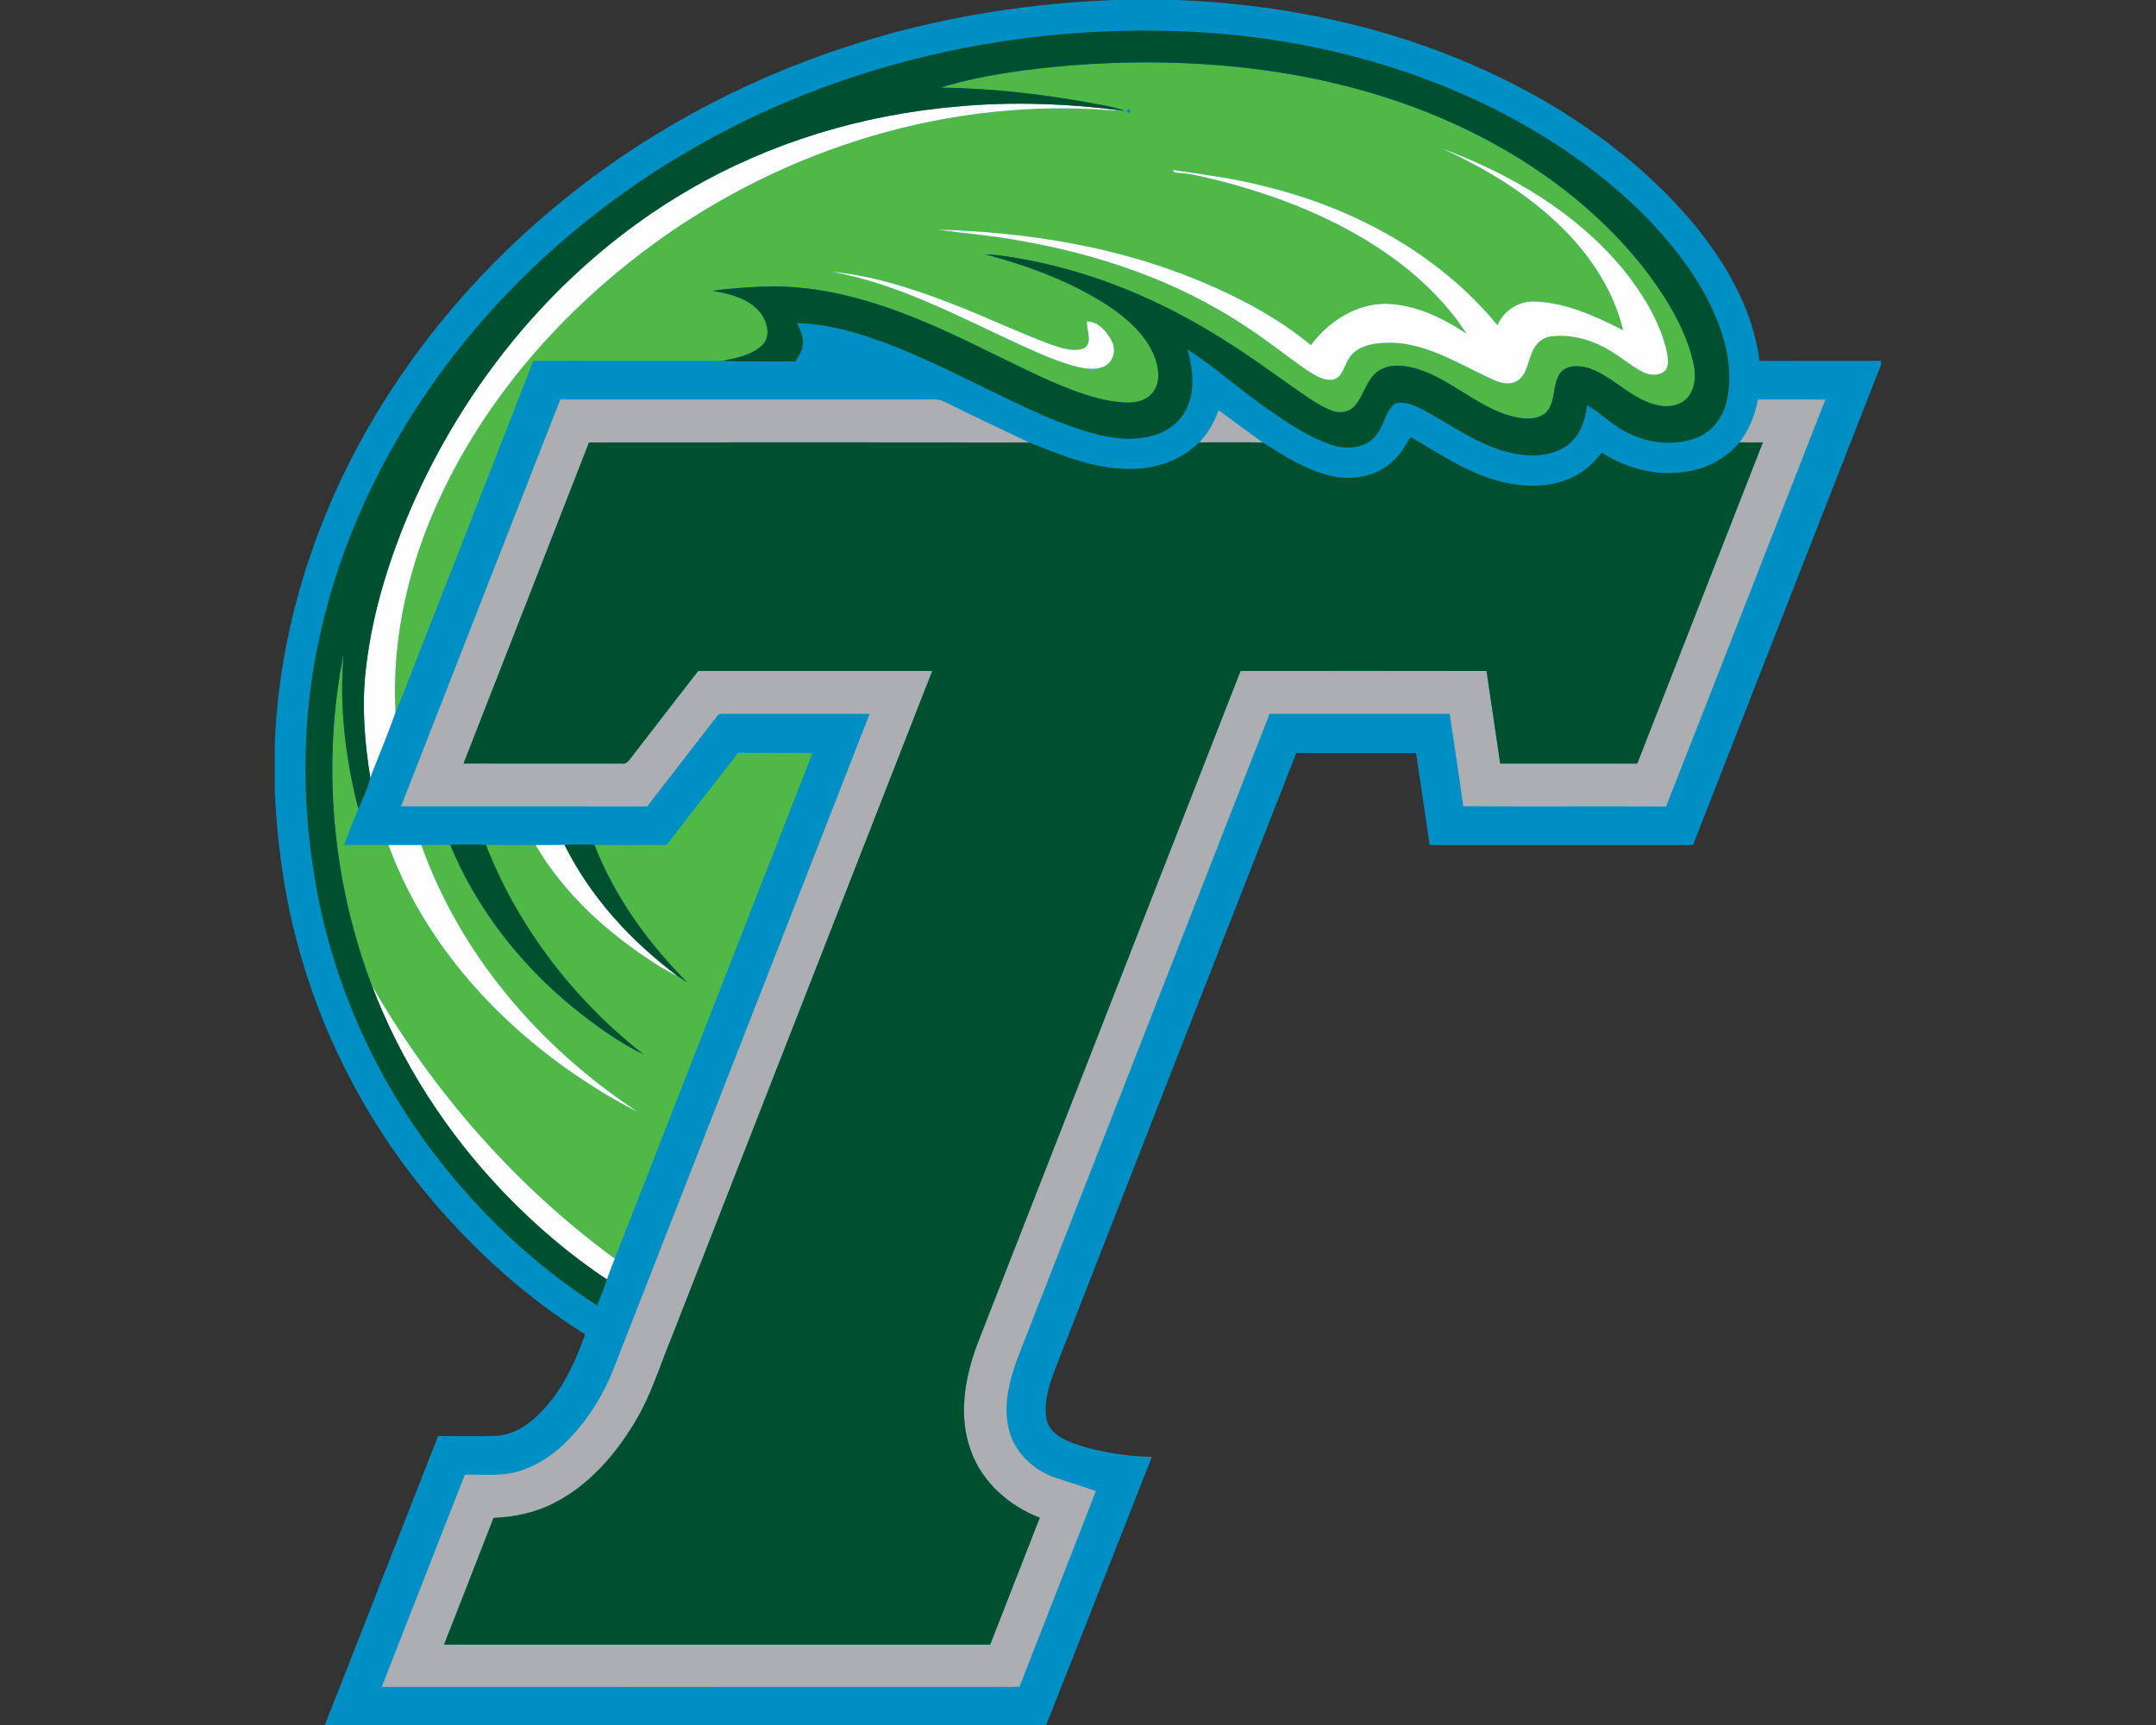
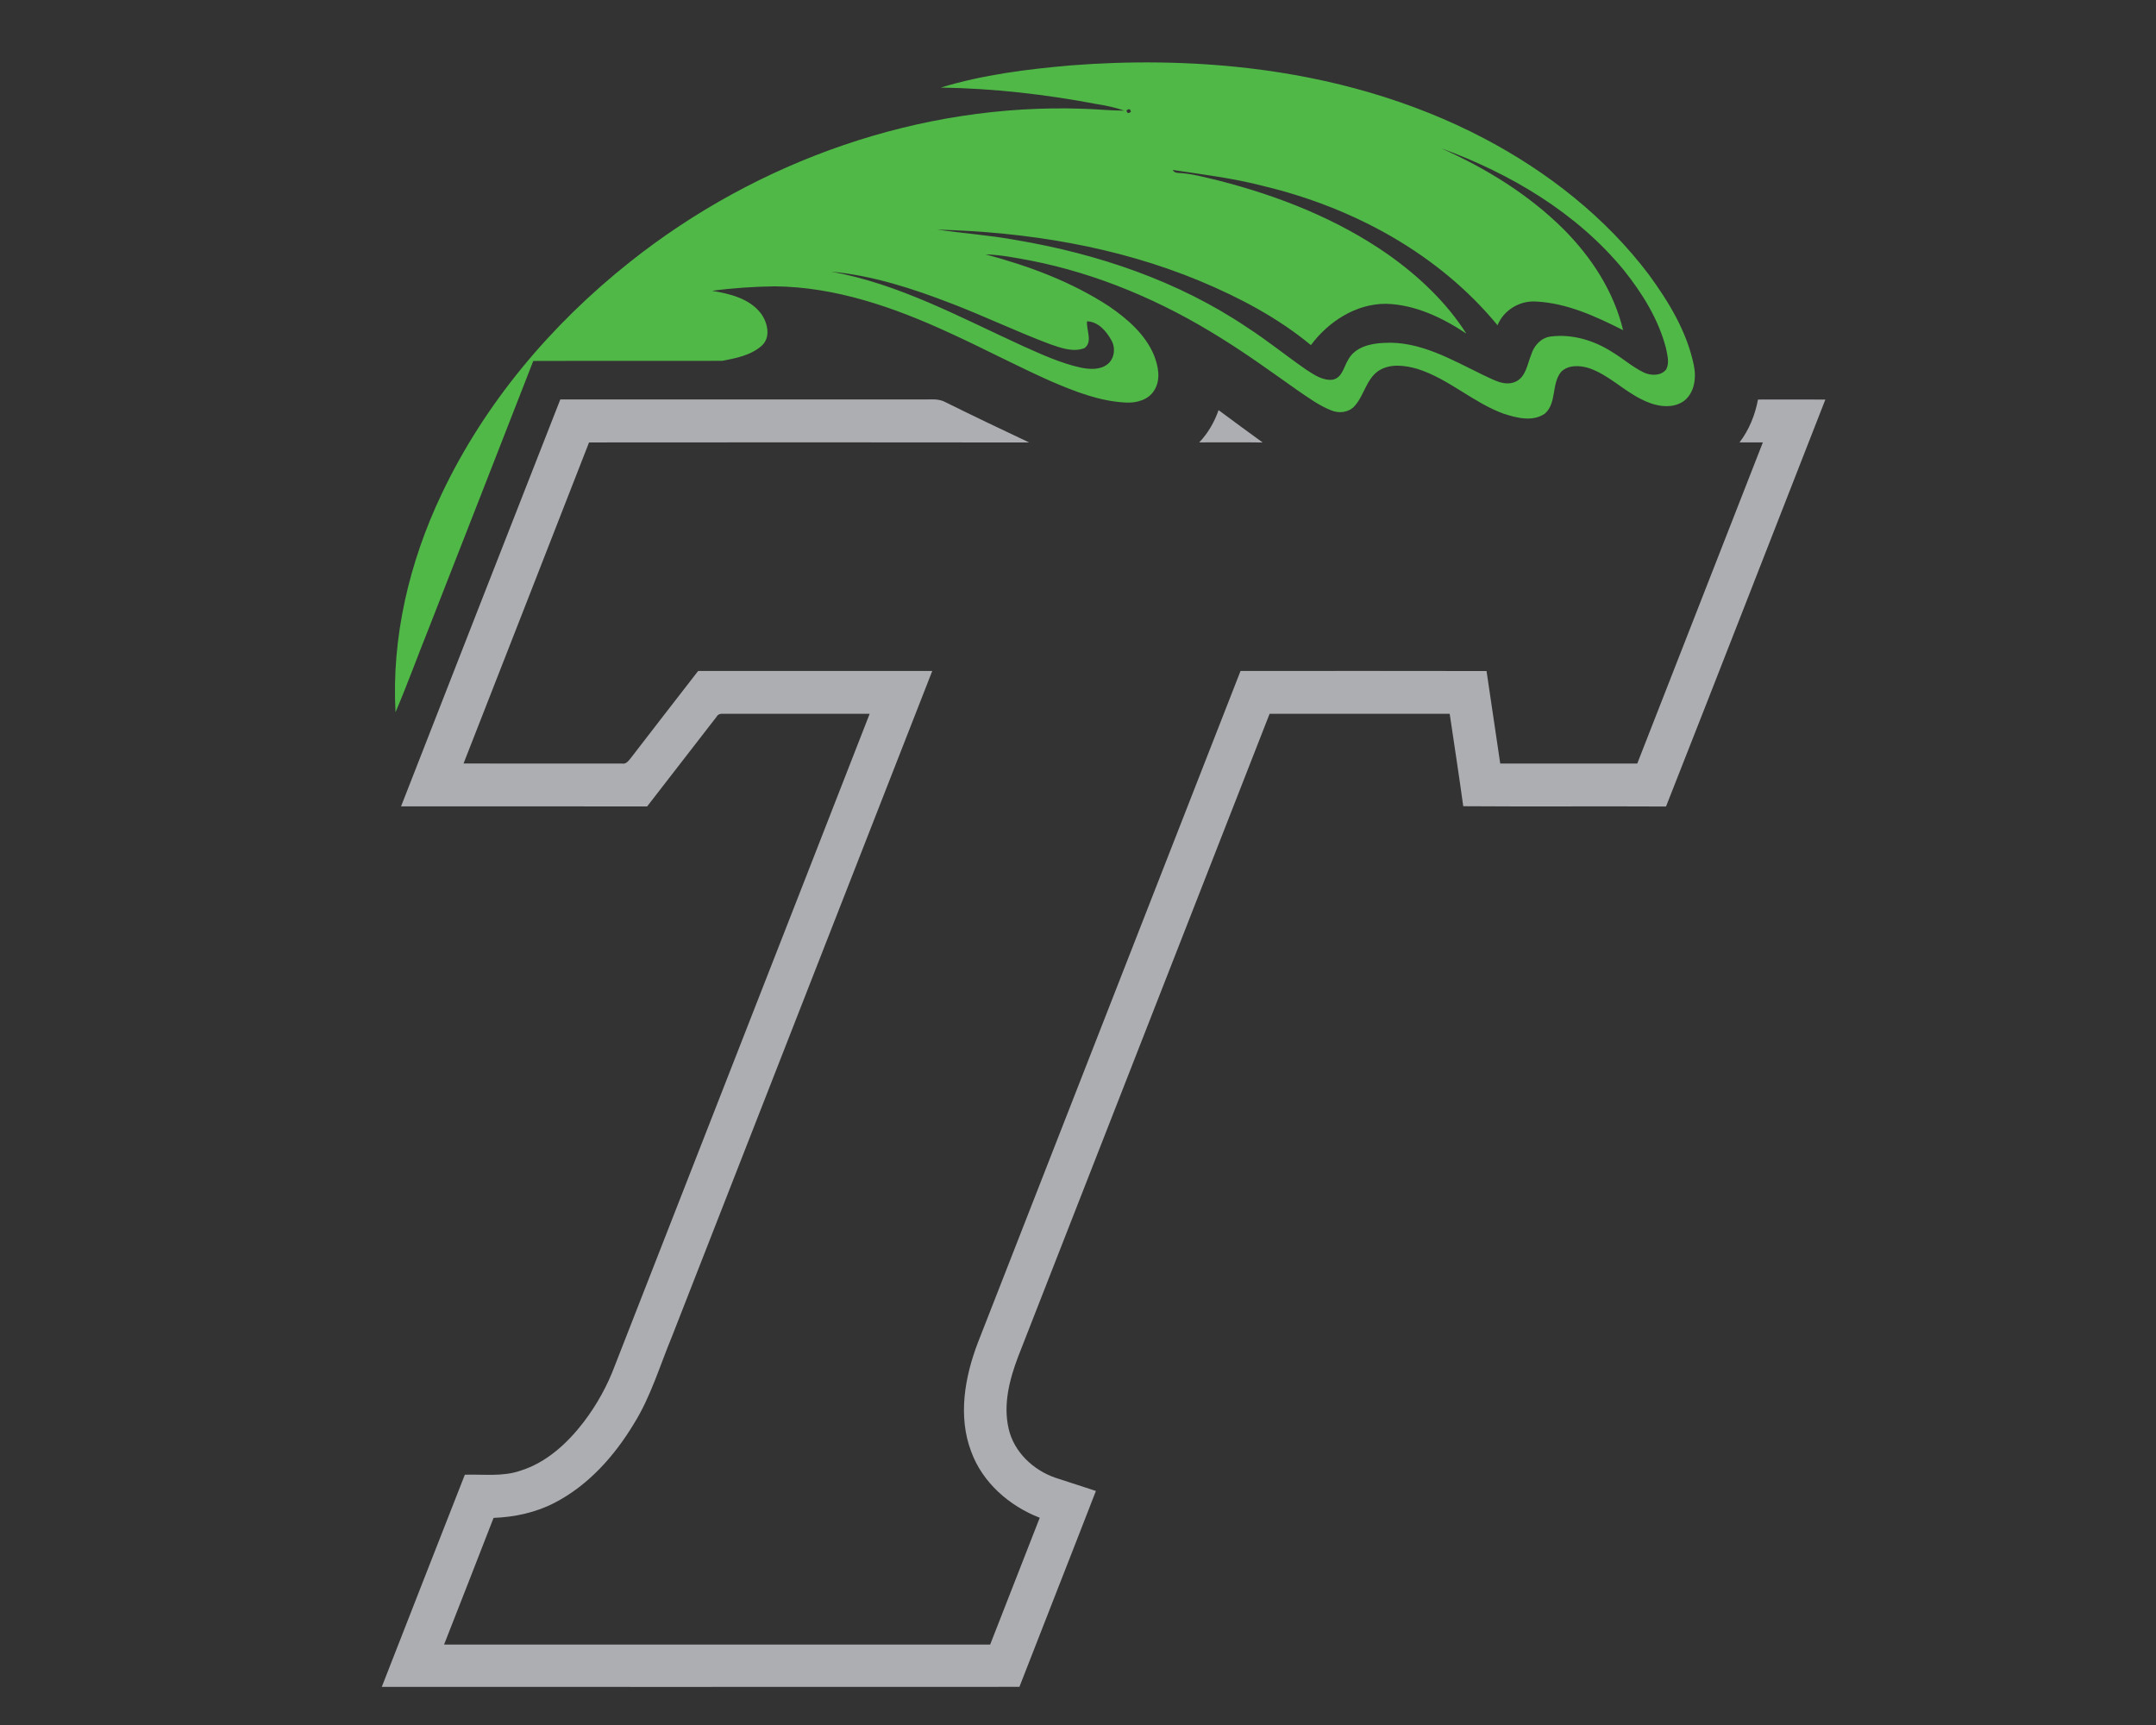
<svg xmlns="http://www.w3.org/2000/svg" xml:space="preserve" width="2000" height="1600" style="shape-rendering:geometricPrecision;text-rendering:geometricPrecision;image-rendering:optimizeQuality;fill-rule:evenodd;clip-rule:evenodd">
  <rect width="100%" height="100%" fill="#333333" stroke="none" />
-   <path d="M1033.75 0h58.38c85.15 3.4 170.1 19.18 249.6 50.14 66.46 25.85 129.34 61.96 182.76 109.41 26.97 24.24 51.71 51.26 71.44 81.8 18.18 28.27 32.08 59.88 36.28 93.45 37.59-.19 75.21-.02 112.82-.08v3.32c-58.32 148.54-116.3 297.21-174.53 445.76h-244.28c-4.2-28.46-8.36-56.93-12.6-85.37-37.04-.06-74.09.03-111.14-.06-74.54 189.9-148.69 379.95-223.07 569.91-5.77 15.22-11.47 31.57-8.64 48.04 2.65 12.55 15.21 19 26.31 22.81 22.91 8.15 47.21 11.51 71.44 12.19-32.77 82.85-65.08 165.89-98.03 248.68H301.32c35.32-89.21 69.91-178.73 105.05-268.01 17.55-.08 35.14.33 52.69-.16 15.49-.45 29.51-8.83 40.23-19.51 21.18-20.3 33.84-47.38 43.52-74.63-52.92-33.09-99.94-75.22-140.52-122.58-56.54-66.27-99.12-144.55-123.17-228.32-14.35-49.29-21.85-100.41-24.15-151.65v-47.28c4.91-116.63 45.01-230.4 108.96-327.61 44.36-67.7 99.9-127.93 163.16-178.34 82.35-65.94 177.92-114.95 278.97-145.04C879.93 14.65 956.73 3 1033.75 0z" style="fill:#008fc5;fill-rule:nonzero" />
  <path d="M519.76 370.53c112.01.02 224.01.04 336.02 0 7.17.16 14.91-1.16 21.44 2.59 25.68 12.75 51.58 25.05 77.49 37.29-136.09-.18-272.2-.14-408.29-.03-38.67 99.32-77.62 198.52-116.41 297.78 49.02.12 98.06.06 147.08.06 3.81.75 5.97-2.59 8.07-5.1 20.69-27.04 41.68-53.83 62.49-80.79 72.38 0 144.76-.02 217.15.02-80.46 205.9-161.06 411.74-241.58 617.62-11.24 27.06-19.57 55.58-35.18 80.59-18.08 29.98-42.4 57.35-73.91 73.5-17.37 8.95-36.83 13.12-56.28 13.84-15.18 39.21-30.57 78.35-45.92 117.5h506.58c15.31-39.22 30.72-78.39 46-117.63-28.2-10.92-53.11-32.57-63.61-61.43-12.43-32.77-5.93-69.19 6.24-101.03 81.16-207.66 162.46-415.27 243.63-622.94 76.08-.04 152.13-.12 228.21.04 4.2 28.62 8.4 57.23 12.7 85.83 42.36-.02 84.75 0 127.11-.02 38.84-99.28 77.69-198.58 116.52-297.87-7.23-.04-14.43-.06-21.63-.02 8.87-11.62 14.42-25.43 17.11-39.74 20.83-.06 41.66-.08 62.49.02-49.29 125.8-98.22 251.78-147.81 377.46-62.7-.35-125.4.2-188.09-.27-3.95-28.62-8.34-57.17-12.58-85.73-55.7.04-111.4 0-167.07.02-77.8 198.81-155.58 397.62-233.33 596.43-7.97 21.03-13.96 44.23-8.73 66.67 4.91 21.62 22.87 38.46 43.4 45.49 12.51 4.12 25.03 8.11 37.54 12.23-23.48 60.65-47.39 121.09-70.95 181.7-197.16.13-394.35.02-591.51.05 25.72-65.59 51.24-131.26 77.06-196.81 17.21-.55 35 2.05 51.63-3.75 24.1-7.53 43.42-25.34 58.52-44.99 12.29-16.1 22.2-34.02 29.23-53.03 78.63-201.36 157.61-402.59 236.15-603.99-45.19-.02-90.4.02-135.59-.02-2.52-.22-5.11.27-6.38 2.71-21.42 27.76-43.02 55.4-64.44 83.2-76.09 0-152.18.02-228.3-.02 49.22-125.82 98.32-251.68 147.73-377.43zm610.64 9.88c13.58 10.07 27.21 20.1 40.91 30.02-19.61-.32-39.22-.05-58.84-.1 8.13-8.52 14.06-18.83 17.93-29.92z" style="fill:#acaeb1;fill-rule:nonzero" />
-   <path d="M993.19 60.66c54.95-4.28 110.31-3.77 165.06 2.59 75.92 8.86 150.93 29.61 218.74 65.28 58.76 30.92 112.4 73.01 152.56 126.19 18.44 25.21 35.22 52.79 41.66 83.73 2.55 11.78.83 26.19-9.56 33.79-11.88 7.95-27.46 4.14-39.26-2.02-16.79-8.35-30.28-22.52-48.18-28.7-8.5-2.69-19.42-3.38-26.15 3.49-8.95 11.07-3.87 28.41-14.7 38.42-11.27 8.15-26.43 4.22-38.56.28-28.41-10.37-51-32.44-79.98-41.56-11.72-3.4-25.64-5.19-36.34 2-11.31 7.97-13.13 23.08-22.26 32.86-5.44 5.67-14.31 6.6-21.36 3.61-11.57-4.57-21.6-12.09-31.81-19.02-23.16-16.3-46.05-33-70.14-47.88-54.22-34.04-114.06-59.78-177.04-72.07-13.78-2.55-27.6-5.32-41.66-5.71 40.13 10.66 79.76 25.38 114.67 48.21 16.88 11.57 33.31 25.76 41.48 45 4.14 10.31 6.72 22.99.32 32.96-5.36 8.89-16.57 11.82-26.35 11.27-24.19-1.18-47.04-10.17-69.05-19.61-31.98-14.16-62.86-30.63-94.66-45.12-51-23.5-105.56-42.64-162.32-43.07-19.28.3-38.57 1.55-57.7 4.14 16.51 2.75 34.81 7.13 45.43 21.22 5.99 8.27 9.17 21.68.83 29.49-10.04 9.11-23.95 11.76-36.81 14.25-58.45.18-116.93-.09-175.37.12-32.34 83.12-64.95 166.13-97.4 249.17-10.23 25.52-19.61 51.4-30.39 76.68-3.75-69.59 12.8-139.29 42.58-202.01 39.99-84.57 101.87-157.8 174.96-215.73 118.21-93.94 269.37-147.44 420.79-142.02 11.96.31 23.88 1.65 35.83 1.69l2.06.08c-8.07-2.91-16.47-4.64-24.93-5.99-47.96-9.13-96.67-14.73-145.53-15.45 39.11-11.88 79.94-17.04 120.54-20.56zM318.73 606.51c-4.14 48.29 1.65 97.08 13.73 143.9-4.85 10.94-8.92 22.19-13.26 33.34 13.73.13 27.45.01 41.19.05 31.91 87.56 96.28 160.26 172.43 212.54 18.71 12.7 37.97 24.7 58.31 34.61-89.9-59.09-164.05-145.08-200.25-247.15 8.91 0 17.83.12 26.72-.21 24.38 58.97 64.79 110.68 114.08 150.97 20.46 16.37 41.8 32.08 65.45 43.54-64.62-50.55-116.51-117.93-146.43-194.51 15.37.47 30.74.1 46.1.21 26.71 45.53 66.9 81.79 111.05 110 6.66 4.4 13.55 8.42 20.87 11.62 2.95 1.91 5.89 3.81 8.84 5.76-36.42-36.54-67.36-79.32-86.15-127.59 22.28.45 44.57.14 66.85.17 22.2-28.42 44.15-57.04 66.39-85.43 23.03.19 46.06-.06 69.09.13-61.18 156.33-122.29 312.7-183.46 469.03-91.92-67.38-168.6-154.84-225.36-253.53-36.87-97.37-46.51-205.29-26.19-307.45zM1045 102.4c.43 2.71 1.78 3.14 4.06 1.3-.45-2.71-1.81-3.15-4.06-1.3zm291.9 35.14c41.51 18.53 80.99 42.74 113.36 74.88 25.91 25.93 46.78 57.87 55.4 93.82-25.27-12.74-51.99-25.11-80.67-26.56-15.19-1.04-30.03 7.87-35.82 22-54.82-66.59-134.25-109.35-217.35-129.18-27.54-7.2-55.97-10.65-83.93-14.88 1 2.11 3.16 2.83 5.42 2.79 12.55.61 24.68 4.18 36.87 6.99 55.54 14.18 109.94 35.53 157.19 68.46 28.29 19.96 54.13 44.21 72.86 73.54-22.19-14.74-47.41-26.88-74.51-27.62-27.93-.12-53.37 16.47-69.67 38.32-30.72-25.41-66.37-44.19-103.03-59.49-77.03-32.02-160.63-45.44-243.69-47.64 24.46 3.53 49.2 5.22 73.54 9.73 75.58 12.78 150.09 37.91 213.99 80.97 18.98 12.23 36.48 26.56 55.05 39.36 7.28 4.69 15.41 10.32 24.52 9.11 8.73-1.83 10.13-11.98 14.19-18.44 6.27-11.8 20.75-15.17 33.08-15.64 33.38-2.06 63.12 15.76 92.1 29.76 9.28 4.12 19.65 10.84 30.05 6.26 9.76-4.47 11-16.45 14.63-25.32 2.55-8.33 9.32-15.71 18.33-16.67 19.83-2.42 39.95 3.69 56.6 14.35 10.15 6.05 19.05 14.13 29.78 19.22 6.52 2.94 15.77 3.06 20.5-3.08 3.12-6.11.98-13.22-.22-19.54-6.96-26.89-21.98-51.02-39.2-72.54-43.82-53.3-105.17-89.52-169.37-112.96zM771.05 251.96c63.3 11.4 120.21 42.73 178.12 69.14 17.44 7.79 34.99 15.88 53.76 19.96 7.95 1.5 17.15 2.17 24.05-2.92 6.89-5.08 8.16-15.37 3.96-22.58-4.63-8.42-12.19-17.23-22.56-17.53-.8 8.05 5.46 18.87-2.23 24.78-10.53 4.2-21.97-.1-32.1-3.58-30.86-11.58-60.64-25.89-91.43-37.71-35.92-13.88-73.03-25.97-111.57-29.56z" style="fill:#50b847;fill-rule:nonzero" />
-   <path d="M570.28 1167.49c-91.92-67.38-168.6-154.84-225.36-253.53 26.98 71.29 69.24 136.45 121.78 191.55 29.09 30.33 61.17 57.99 96.28 81.18 2.23-6.48 4.76-12.84 7.3-19.2zm715.44-885.71c-27.93-.12-53.37 16.47-69.67 38.32-30.72-25.41-66.37-44.19-103.03-59.49-77.03-32.02-160.63-45.44-243.69-47.64 24.46 3.53 49.2 5.22 73.54 9.73 75.58 12.78 150.09 37.91 213.99 80.97 18.98 12.23 36.48 26.56 55.05 39.36 7.28 4.69 15.41 10.32 24.52 9.11 8.73-1.83 10.13-11.98 14.19-18.44 6.27-11.8 20.75-15.17 33.08-15.64 33.38-2.06 63.12 15.76 92.1 29.76 9.28 4.12 19.65 10.84 30.05 6.26 9.76-4.47 11-16.45 14.63-25.32 2.55-8.33 9.32-15.71 18.33-16.67 19.83-2.42 39.95 3.69 56.6 14.35 10.15 6.05 19.05 14.13 29.78 19.22 6.52 2.94 15.77 3.06 20.5-3.08 3.12-6.11.98-13.22-.22-19.54-6.96-26.89-21.98-51.02-39.2-72.54-43.82-53.3-105.17-89.52-169.37-112.96 41.51 18.53 80.99 42.74 113.36 74.88 25.91 25.93 46.78 57.87 55.4 93.82-25.27-12.74-51.99-25.11-80.67-26.56-15.19-1.04-30.03 7.87-35.82 22-54.82-66.59-134.25-109.35-217.35-129.18-27.54-7.2-55.97-10.65-83.93-14.88 1 2.11 3.16 2.83 5.42 2.79 12.55.61 24.68 4.18 36.87 6.99 55.54 14.18 109.94 35.53 157.19 68.46 28.29 19.96 54.13 44.21 72.86 73.54-22.19-14.74-47.41-26.88-74.51-27.62zM949.17 321.1c17.44 7.79 34.99 15.88 53.76 19.96 7.95 1.5 17.15 2.17 24.05-2.92 6.89-5.08 8.16-15.37 3.96-22.58-4.63-8.42-12.19-17.23-22.56-17.53-.8 8.05 5.46 18.87-2.23 24.78-10.53 4.2-21.97-.1-32.1-3.58-30.86-11.58-60.64-25.89-91.43-37.71-35.92-13.88-73.03-25.97-111.57-29.56 63.3 11.4 120.21 42.73 178.12 69.14zM366.89 660.65c-3.75-69.59 12.8-139.29 42.58-202.01 39.99-84.57 101.87-157.8 174.96-215.73 118.21-93.94 269.37-147.44 420.79-142.02 11.96.31 23.88 1.65 35.83 1.69-51.02-6.62-102.73-8.56-154.01-3.69-86.93 7.51-172.55 33.21-248.03 77.21-123.94 71.97-218.43 189.96-269.15 323.32-15.04 39.91-26.31 81.47-30.77 123.97-3.49 32.63-.78 65.57 4.38 97.87 7.83-20.18 16.33-40.17 23.42-60.61zM496.8 783.8c26.71 45.53 66.9 81.79 111.05 110 6.66 4.4 13.55 8.42 20.87 11.62-43.21-32.31-80.92-73.18-105.01-121.77-8.97.25-17.94.13-26.91.15zm-136.41 0c31.91 87.56 96.28 160.26 172.43 212.54 18.71 12.7 37.97 24.7 58.31 34.61-89.9-59.09-164.05-145.08-200.25-247.15-10.17 0-20.34-.02-30.49 0z" style="fill:#fefefe" />
-   <path d="M864.8 622.35c-80.46 205.9-161.06 411.74-241.58 617.62-11.24 27.06-19.57 55.58-35.18 80.59-18.08 29.98-42.4 57.35-73.91 73.5-17.37 8.95-36.83 13.12-56.28 13.84-15.18 39.21-30.57 78.35-45.92 117.5h506.58c15.31-39.22 30.72-78.39 46-117.63-28.2-10.92-53.11-32.57-63.61-61.43-12.43-32.77-5.93-69.19 6.24-101.03 81.16-207.66 162.46-415.27 243.63-622.94 76.08-.04 152.13-.12 228.21.04 4.2 28.62 8.4 57.23 12.7 85.83 42.36-.02 84.75 0 127.11-.02 38.84-99.28 77.69-198.58 116.52-297.87-7.23-.04-14.43-.06-21.63-.02-12.37 14.7-30.18 24.38-49.18 27.05-27.27 4.73-55.5-2.77-78.61-17.47-6.79 8.4-14.55 16.29-24.26 21.28-21.34 11.35-47 11.37-69.93 5.34-30.41-7.7-56.4-25.88-83.22-41.27-4.81 8.17-9.66 16.57-16.87 22.91-15.07 14.08-37.67 17.83-57.32 13.1-23.05-5.4-43.13-18.59-62.98-30.84-19.61-.32-39.22-.05-58.84-.1-16.9 16.64-40.83 24.95-64.33 24.61-32.77.18-63.51-12.76-93.43-24.53-136.09-.18-272.2-.14-408.29-.03-38.67 99.32-77.62 198.52-116.41 297.78 49.02.12 98.06.06 147.08.06 3.81.75 5.97-2.59 8.07-5.1 20.69-27.04 41.68-53.83 62.49-80.79 72.38 0 144.76-.02 217.15.02zm-341.09 161.3c24.09 48.59 61.8 89.46 105.01 121.77 2.95 1.91 5.89 3.81 8.84 5.76-36.42-36.54-67.36-79.32-86.15-127.59-9.23-.43-18.47-.47-27.7.06zm-106.11-.06c24.38 58.97 64.79 110.68 114.08 150.97 20.46 16.37 41.8 32.08 65.45 43.54-64.62-50.55-116.51-117.93-146.43-194.51-11.01-.45-22.07-.43-33.1 0zm49.1 321.92c-52.54-55.1-94.8-120.26-121.78-191.55-36.87-97.37-46.51-205.29-26.19-307.45-4.14 48.29 1.65 97.08 13.73 143.9 4.04-9.54 8.83-19.02 11.01-29.15-5.16-32.3-7.87-65.24-4.38-97.87 4.46-42.5 15.73-84.06 30.77-123.97 50.72-133.36 145.21-251.35 269.15-323.32 75.48-44 161.1-69.7 248.03-77.21 51.28-4.87 102.99-2.93 154.01 3.69l2.06.08c-8.07-2.91-16.47-4.64-24.93-5.99-47.96-9.13-96.67-14.73-145.53-15.45 39.11-11.88 79.94-17.04 120.54-20.56 54.95-4.28 110.31-3.77 165.06 2.59 75.92 8.86 150.93 29.61 218.74 65.28 58.76 30.92 112.4 73.01 152.56 126.19 18.44 25.21 35.22 52.79 41.66 83.73 2.55 11.78.83 26.19-9.56 33.79-11.88 7.95-27.46 4.14-39.26-2.02-16.79-8.35-30.28-22.52-48.18-28.7-8.5-2.69-19.42-3.38-26.15 3.49-8.95 11.07-3.87 28.41-14.7 38.42-11.27 8.15-26.43 4.22-38.56.28-28.41-10.37-51-32.44-79.98-41.56-11.72-3.4-25.64-5.19-36.34 2-11.31 7.97-13.13 23.08-22.26 32.86-5.44 5.67-14.31 6.6-21.36 3.61-11.57-4.57-21.6-12.09-31.81-19.02-23.16-16.3-46.05-33-70.14-47.88-54.22-34.04-114.06-59.78-177.04-72.07-13.78-2.55-27.6-5.32-41.66-5.71 40.13 10.66 79.76 25.38 114.67 48.21 16.88 11.57 33.31 25.76 41.48 45 4.14 10.31 6.72 22.99.32 32.96-5.36 8.89-16.57 11.82-26.35 11.27-24.19-1.18-47.04-10.17-69.05-19.61-31.98-14.16-62.86-30.63-94.66-45.12-51-23.5-105.56-42.64-162.32-43.07-19.28.3-38.57 1.55-57.7 4.14 16.51 2.75 34.81 7.13 45.43 21.22 5.99 8.27 9.17 21.68.83 29.49-10.04 9.11-23.95 11.76-36.81 14.25 22.55 1.26 45.19.1 67.77.63 3-4.77 6.38-9.64 6.89-15.43.96-7.18-2.32-13.9-5.34-20.16 29.45.75 58.01 9.19 85.34 19.59 38.71 14.94 75.48 34.3 112.9 52.15 23.64 11.19 47.53 22.2 72.72 29.48 19.79 5.64 41.38 8.95 61.39 2.44 13.82-4.2 25.85-14.67 30.74-28.41 6.01-16.43 3.79-34.49-.94-50.94 26.54 17.21 50 38.69 76.13 56.52 18.65 12.87 37.79 26.01 59.68 32.66 14.23 4.46 32.67 1.71 40.95-11.91 6.29-8.43 7.17-20.74 16.08-27.08 12.41-2.88 23.86 5.17 34.42 10.57 21.43 12.5 42.42 26.66 66.49 33.7 18.63 5.21 40.46 6.7 57.29-4.47 12.64-8.42 18.12-23.7 19.67-38.21 13.37 7.6 23.97 19.32 38.06 25.8 18.99 9.68 41.98 12.05 62.24 5.01 15.41-5.4 26.3-19.85 29.46-35.6 6.21-28.25-1.37-57.48-13.05-83.27-15.25-33.05-38.11-61.98-63.39-87.92-43.82-43.78-96.16-78.45-151.99-104.95-84.54-39.99-177.38-61.19-270.61-65.59-161-7.44-324.91 29.19-464.41 110.82-96.39 56.17-180.95 133.17-243.77 225.5-48.63 71.49-84.24 152.3-100.89 237.29-14.94 75.26-13.51 153.38 1.08 228.57 16.9 86.26 54.14 168.36 107.46 238.22 42.06 55.1 93.08 103.67 151.5 141.15 3.18-7.99 6.62-15.9 9.06-24.15-35.11-23.19-67.19-50.85-96.28-81.18z" style="fill:#00502f" />
+   <path d="M993.19 60.66c54.95-4.28 110.31-3.77 165.06 2.59 75.92 8.86 150.93 29.61 218.74 65.28 58.76 30.92 112.4 73.01 152.56 126.19 18.44 25.21 35.22 52.79 41.66 83.73 2.55 11.78.83 26.19-9.56 33.79-11.88 7.95-27.46 4.14-39.26-2.02-16.79-8.35-30.28-22.52-48.18-28.7-8.5-2.69-19.42-3.38-26.15 3.49-8.95 11.07-3.87 28.41-14.7 38.42-11.27 8.15-26.43 4.22-38.56.28-28.41-10.37-51-32.44-79.98-41.56-11.72-3.4-25.64-5.19-36.34 2-11.31 7.97-13.13 23.08-22.26 32.86-5.44 5.67-14.31 6.6-21.36 3.61-11.57-4.57-21.6-12.09-31.81-19.02-23.16-16.3-46.05-33-70.14-47.88-54.22-34.04-114.06-59.78-177.04-72.07-13.78-2.55-27.6-5.32-41.66-5.71 40.13 10.66 79.76 25.38 114.67 48.21 16.88 11.57 33.31 25.76 41.48 45 4.14 10.31 6.72 22.99.32 32.96-5.36 8.89-16.57 11.82-26.35 11.27-24.19-1.18-47.04-10.17-69.05-19.61-31.98-14.16-62.86-30.63-94.66-45.12-51-23.5-105.56-42.64-162.32-43.07-19.28.3-38.57 1.55-57.7 4.14 16.51 2.75 34.81 7.13 45.43 21.22 5.99 8.27 9.17 21.68.83 29.49-10.04 9.11-23.95 11.76-36.81 14.25-58.45.18-116.93-.09-175.37.12-32.34 83.12-64.95 166.13-97.4 249.17-10.23 25.52-19.61 51.4-30.39 76.68-3.75-69.59 12.8-139.29 42.58-202.01 39.99-84.57 101.87-157.8 174.96-215.73 118.21-93.94 269.37-147.44 420.79-142.02 11.96.31 23.88 1.65 35.83 1.69l2.06.08c-8.07-2.91-16.47-4.64-24.93-5.99-47.96-9.13-96.67-14.73-145.53-15.45 39.11-11.88 79.94-17.04 120.54-20.56zM318.73 606.51zM1045 102.4c.43 2.71 1.78 3.14 4.06 1.3-.45-2.71-1.81-3.15-4.06-1.3zm291.9 35.14c41.51 18.53 80.99 42.74 113.36 74.88 25.91 25.93 46.78 57.87 55.4 93.82-25.27-12.74-51.99-25.11-80.67-26.56-15.19-1.04-30.03 7.87-35.82 22-54.82-66.59-134.25-109.35-217.35-129.18-27.54-7.2-55.97-10.65-83.93-14.88 1 2.11 3.16 2.83 5.42 2.79 12.55.61 24.68 4.18 36.87 6.99 55.54 14.18 109.94 35.53 157.19 68.46 28.29 19.96 54.13 44.21 72.86 73.54-22.19-14.74-47.41-26.88-74.51-27.62-27.93-.12-53.37 16.47-69.67 38.32-30.72-25.41-66.37-44.19-103.03-59.49-77.03-32.02-160.63-45.44-243.69-47.64 24.46 3.53 49.2 5.22 73.54 9.73 75.58 12.78 150.09 37.91 213.99 80.97 18.98 12.23 36.48 26.56 55.05 39.36 7.28 4.69 15.41 10.32 24.52 9.11 8.73-1.83 10.13-11.98 14.19-18.44 6.27-11.8 20.75-15.17 33.08-15.64 33.38-2.06 63.12 15.76 92.1 29.76 9.28 4.12 19.65 10.84 30.05 6.26 9.76-4.47 11-16.45 14.63-25.32 2.55-8.33 9.32-15.71 18.33-16.67 19.83-2.42 39.95 3.69 56.6 14.35 10.15 6.05 19.05 14.13 29.78 19.22 6.52 2.94 15.77 3.06 20.5-3.08 3.12-6.11.98-13.22-.22-19.54-6.96-26.89-21.98-51.02-39.2-72.54-43.82-53.3-105.17-89.52-169.37-112.96zM771.05 251.96c63.3 11.4 120.21 42.73 178.12 69.14 17.44 7.79 34.99 15.88 53.76 19.96 7.95 1.5 17.15 2.17 24.05-2.92 6.89-5.08 8.16-15.37 3.96-22.58-4.63-8.42-12.19-17.23-22.56-17.53-.8 8.05 5.46 18.87-2.23 24.78-10.53 4.2-21.97-.1-32.1-3.58-30.86-11.58-60.64-25.89-91.43-37.71-35.92-13.88-73.03-25.97-111.57-29.56z" style="fill:#50b847;fill-rule:nonzero" />
</svg>